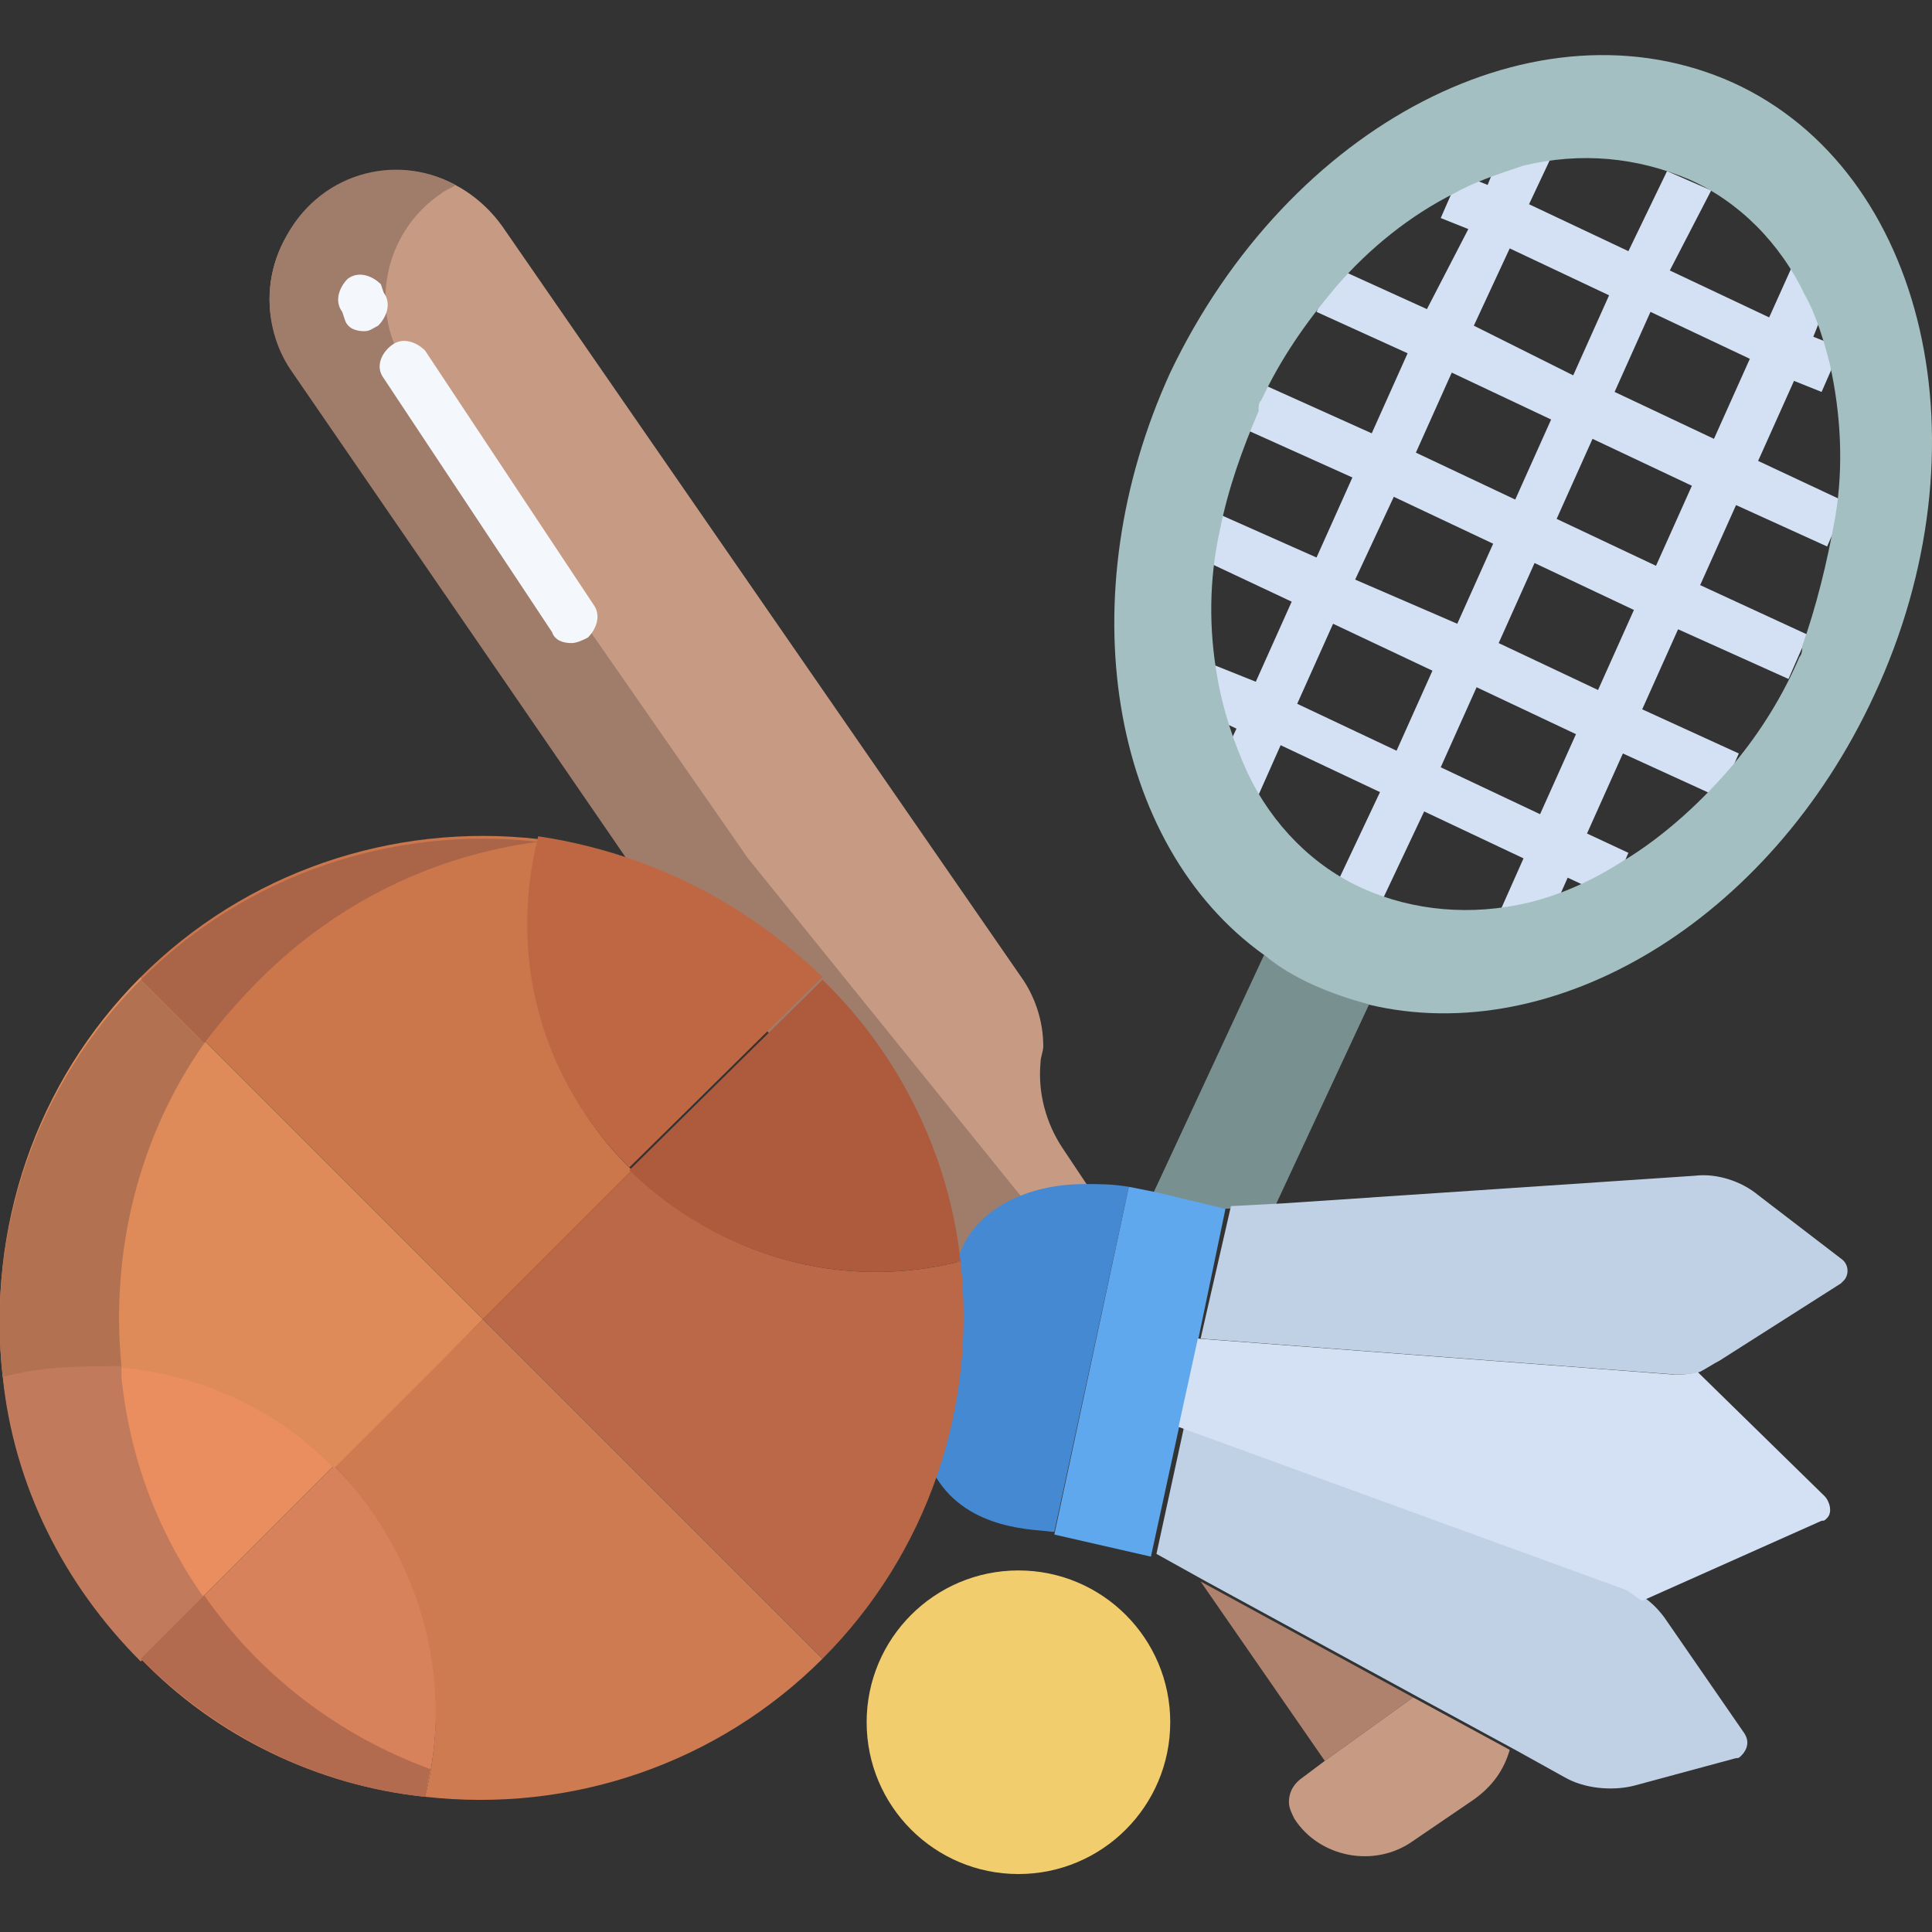
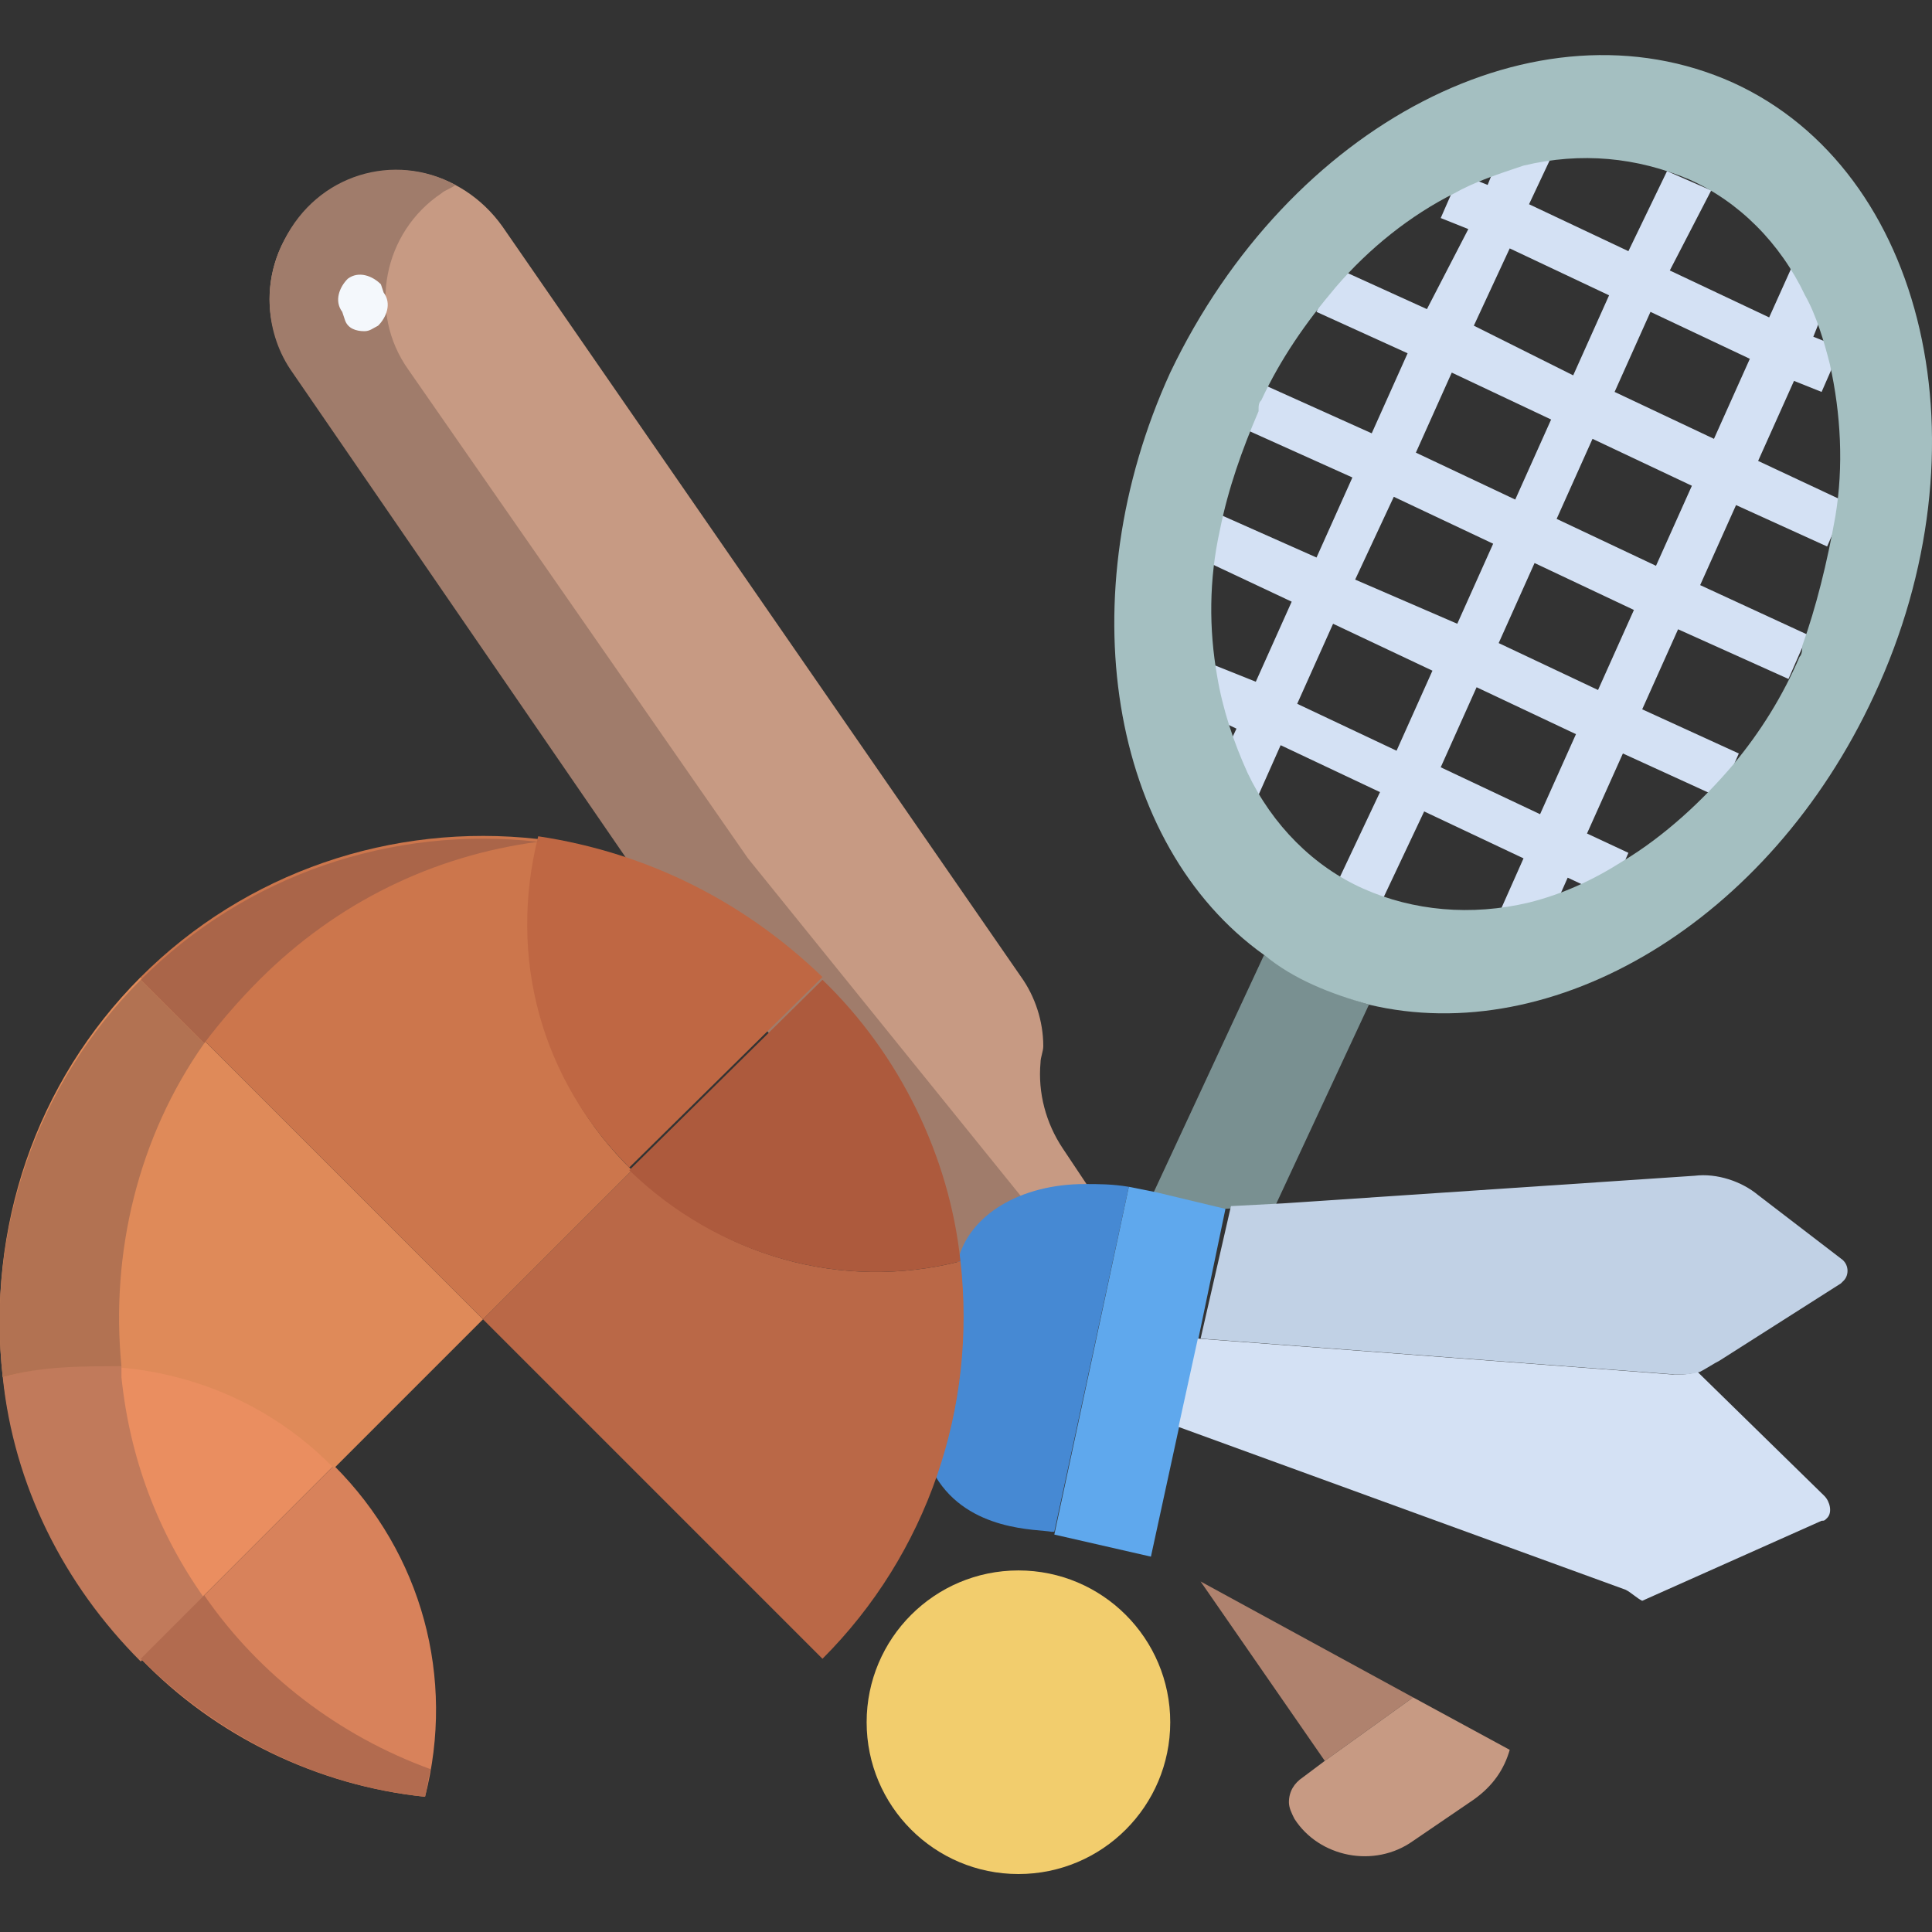
<svg xmlns="http://www.w3.org/2000/svg" version="1.1" id="Layer_1" x="0px" y="0px" width="70px" height="70px" viewBox="0 0 70 70" style="enable-background:new 0 0 70 70;" xml:space="preserve">
  <rect x="0" y="0" width="70" height="70" fill="#333333" stroke="none" />
  <style type="text/css">
	.st0{fill:#C79A83;}
	.st1{fill:#A07C6B;}
	.st2{fill:#F2CD6D;}
	.st3{fill:#AF826E;}
	.st4{fill:#799091;}
	.st5{fill:#4689D3;}
	.st6{fill:#5FA8ED;}
	.st7{fill:#C1D1E5;}
	.st8{fill:#D4E1F4;}
	.st9{fill:#EA8E60;}
	.st10{fill:#D8825B;}
	.st11{fill:#CE7B51;}
	.st12{fill:#DF8A59;}
	.st13{fill:#BA6847;}
	.st14{fill:#CC764C;}
	.st15{fill:#BF6743;}
	.st16{fill:#AD5A3D;}
	.st17{fill:#C17A5B;}
	.st18{fill:#AA6549;}
	.st19{fill:#B26B4F;}
	.st20{fill:#B27252;}
	.st21{fill:#F4F8FC;}
	.st22{fill:#A4BFC1;}
</style>
  <path class="st0" d="M38.5,41.6c-0.6-0.9-0.9-2-0.8-3.1c0-0.2,0.1-0.4,0.1-0.6c0-0.9-0.3-1.8-0.8-2.5L18.2,8.2  c-1.5-2.1-4.3-2.7-6.4-1.2s-2.7,4.3-1.2,6.4l12.3,17.9l12,14.6c0.4-1.7,2.3-2.8,4.6-2.8L38.5,41.6z" />
  <path class="st1" d="M27.1,31.1L14.8,13.4c-1.5-2.1-0.9-5,1.2-6.4l0,0c0.1-0.1,0.4-0.2,0.5-0.3c-2.2-1.2-5-0.4-6.2,2  c-0.8,1.5-0.7,3.4,0.3,4.8l12.3,17.9l12,14.6c0.3-1.1,1.1-1.9,2.3-2.4L27.1,31.1z" />
  <circle class="st2" cx="36.9" cy="62.4" r="5.5" />
  <path class="st3" d="M43.5,57.3l7.7,4.2L48,63.8L43.5,57.3z" />
  <path class="st0" d="M51.2,61.5l3.5,1.9c-0.2,0.7-0.6,1.3-1.3,1.8l-2.2,1.5c-1.4,1-3.4,0.6-4.3-0.8c-0.1-0.2-0.2-0.4-0.2-0.6  c0-0.4,0.2-0.7,0.5-0.9l0.8-0.6L51.2,61.5z" />
  <path class="st4" d="M49.6,36.4L49.6,36.4l-3.4,7.3l-1.9,0.1l-2.5-0.6l4-8.6C47,35.5,48.3,36,49.6,36.4L49.6,36.4z" />
  <path class="st5" d="M40.9,43l-2.7,12.5h-0.1c-0.5-0.1-3,0-4.2-2c0.9-2.5,1.2-5.2,0.8-7.8c0.4-1.7,2.3-2.8,4.6-2.8  C39.8,42.9,40.3,42.9,40.9,43L40.9,43z" />
  <path class="st6" d="M44.4,43.8l-1,4.8l-0.7,3.2l-1,4.6l-3.5-0.8L40.9,43l1,0.2L44.4,43.8z" />
-   <path class="st7" d="M63.2,62.8c0.2,0.3,0.1,0.6-0.1,0.8c-0.1,0.1-0.1,0.1-0.2,0.1l-3.7,1c-0.8,0.2-1.8,0.1-2.5-0.3l-1.8-1l-3.5-1.9  l-7.7-4.2l0,0l-1.8-1l1-4.6L59,57.6c0.6,0.2,1,0.6,1.3,1L63.2,62.8z" />
  <path class="st8" d="M66.1,54.2c0.2,0.2,0.3,0.6,0.1,0.8c-0.1,0.1-0.1,0.1-0.2,0.1L59.5,58c-0.2-0.1-0.4-0.3-0.6-0.4l-16.2-5.9  l0.7-3.2l17.2,1.3c0.4,0,0.6,0,0.9-0.1L66.1,54.2z" />
  <path class="st7" d="M66.7,45.6c0.3,0.2,0.3,0.6,0.1,0.8c-0.1,0.1-0.1,0.1-0.1,0.1l-4.4,2.8c-0.2,0.1-0.5,0.3-0.7,0.4  c-0.3,0.1-0.6,0.1-0.9,0.1l-17.2-1.3l1.1-4.8l1.9-0.1l14.9-1c0.8-0.1,1.7,0.2,2.3,0.7L66.7,45.6z" />
  <path class="st9" d="M12.1,53.1l-7,7c-2.8-2.8-4.6-6.4-5-10.3C4.4,48.7,9,50,12.1,53.1z" />
  <path class="st10" d="M12.1,53.1c3.2,3.2,4.4,7.7,3.3,12c-3.9-0.4-7.6-2.2-10.3-5L12.1,53.1z" />
-   <path class="st11" d="M17.5,47.8l12.3,12.3c-3.8,3.8-9.1,5.6-14.4,5c1.1-4.3-0.2-8.8-3.3-12L17.5,47.8z" />
  <path class="st12" d="M17.5,47.8l-5.4,5.4C9,50,4.4,48.8,0.1,49.9c-0.6-5.4,1.2-10.7,5-14.5L17.5,47.8z" />
  <path class="st13" d="M34.8,45.7c0.6,5.3-1.2,10.6-5,14.4L17.5,47.8l5.4-5.4C26,45.5,30.5,46.8,34.8,45.7L34.8,45.7z" />
  <path class="st14" d="M22.9,42.4l-5.4,5.4L5.1,35.4c3.8-3.8,9.1-5.6,14.4-5l0,0C18.5,34.7,19.7,39.3,22.9,42.4L22.9,42.4z" />
  <path class="st15" d="M29.8,35.4l-7,6.9c-3.2-3.2-4.4-7.6-3.3-12l0,0C23.5,30.9,27,32.7,29.8,35.4L29.8,35.4z" />
  <path class="st16" d="M34.8,45.7L34.8,45.7c-4.3,1.1-8.8-0.2-12-3.3l7-6.9C32.6,38.2,34.4,41.9,34.8,45.7z" />
  <path class="st17" d="M4.4,49.5c-1.4-0.1-2.9,0-4.3,0.4c0.4,3.9,2.2,7.5,5,10.3l2.3-2.3c-1.7-2.4-2.7-5.1-3-8  C4.4,49.7,4.4,49.6,4.4,49.5z" />
  <path class="st18" d="M19.5,30.5C19.5,30.4,19.6,30.4,19.5,30.5L19.5,30.5c-5.3-0.6-10.6,1.2-14.4,5l2.3,2.3c0.6-0.8,1.3-1.6,2-2.3  C12.2,32.7,15.7,31,19.5,30.5L19.5,30.5z" />
  <path class="st19" d="M7.4,57.8l-2.3,2.3c2.8,2.8,6.4,4.6,10.3,5c0.1-0.4,0.1-0.6,0.2-1C12.3,62.9,9.4,60.7,7.4,57.8L7.4,57.8z" />
  <path class="st20" d="M7.4,37.8l-2.3-2.3c-3.8,3.8-5.6,9.1-5,14.4c1.4-0.4,2.8-0.4,4.3-0.4C4,45.4,5,41.2,7.4,37.8L7.4,37.8z" />
  <path class="st8" d="M66.2,19.8l0.7-1.6l-3.2-1.5l1.3-2.9l1,0.4l0.7-1.6l-1-0.4l0.4-1l-1.1-1.7l-0.9,2l-3.6-1.7L62,6.9l-1.6-0.7  L59,9.1l-3.6-1.7l0.8-1.7h-1.9l-0.4,1l-1-0.4l-0.7,1.6l1,0.4l-1.5,2.9l-3.3-1.5l-0.7,1.6l3.3,1.5l-1.3,2.9l-4-1.8L45,15.5l4,1.8  l-1.3,2.9l-3.6-1.6l-0.7,1.6l3.4,1.6l-1.3,2.9L44,24.1l-0.7,1.6l1.5,0.7L44,28.1l1.6,0.7l0.8-1.8l3.6,1.7l-1.7,3.6l1.6,0.7l1.7-3.6  l3.6,1.7l-0.8,1.8l1.6,0.7l0.8-1.8l1.5,0.7l0.7-1.6l-1.5-0.7l1.3-2.9l3.5,1.6l0.7-1.6l-3.5-1.6l1.3-2.9l4,1.8l0.7-1.6l-3.9-1.8  l1.3-2.9L66.2,19.8z M63.4,13l-1.3,2.9l-3.6-1.7l1.3-2.9L63.4,13z M54.7,9l3.6,1.7l-1.3,2.9l-3.6-1.8L54.7,9z M52.6,13.5l3.6,1.7  l-1.3,2.9l-3.6-1.7L52.6,13.5z M50.5,18l3.6,1.7l-1.3,2.9L49.1,21L50.5,18z M47,25.5l1.3-2.9l3.6,1.7l-1.3,2.9L47,25.5z M55.8,29.5  l-3.6-1.7l1.3-2.9l3.6,1.7L55.8,29.5z M57.9,25l-3.6-1.7l1.3-2.9l3.6,1.7L57.9,25z M60,20.5l-3.6-1.7l1.3-2.9l3.6,1.7L60,20.5z" />
  <path class="st21" d="M13.2,12c-0.3,0-0.6-0.1-0.7-0.4l-0.1-0.3c-0.3-0.4-0.1-0.9,0.2-1.2c0.4-0.3,0.9-0.1,1.2,0.2l0,0l0.1,0.3  c0.3,0.4,0.1,0.9-0.2,1.2C13.5,11.9,13.4,12,13.2,12z" />
-   <path class="st21" d="M20.7,23.3c-0.3,0-0.6-0.1-0.7-0.4l-6.1-9.2c-0.3-0.4-0.1-0.9,0.3-1.2c0.4-0.3,0.9-0.1,1.2,0.2l6.1,9.2  c0.3,0.4,0.1,0.9-0.2,1.2C21.1,23.2,20.9,23.3,20.7,23.3L20.7,23.3z" />
  <path class="st22" d="M66.5,18.7c0.3-1.8,0.2-3.7-0.2-5.5c-0.2-0.8-0.5-1.8-0.9-2.5c-0.9-1.9-2.4-3.4-4.2-4.2l0,0  c-1.9-0.8-3.9-1-6-0.5c-0.9,0.3-1.8,0.6-2.5,1l0,0c-1.6,0.8-3.1,2-4.3,3.4c-1.1,1.3-2,2.6-2.7,4.1c-0.1,0.1-0.1,0.2-0.1,0.4  c-0.6,1.4-1.1,2.8-1.4,4.3c-0.4,1.8-0.4,3.6-0.1,5.3c0.2,1.2,0.6,2.4,1.1,3.5c0.9,1.9,2.4,3.4,4.2,4.2l0,0c1.8,0.8,3.9,1,6,0.5l0,0  c1.2-0.3,2.3-0.8,3.4-1.5l0,0c1.5-0.9,2.9-2.2,4-3.5c1-1.2,1.8-2.5,2.4-3.9c0.1-0.1,0.1-0.3,0.1-0.4C65.8,22,66.2,20.4,66.5,18.7  L66.5,18.7z M62.8,3c7,3.2,9.3,13.2,5.1,22.2C64.1,33.4,56.3,38,49.6,36.4l0,0c-1.4-0.4-2.7-0.9-3.8-1.8c-5.6-4-7.1-13-3.4-21.1  C46.7,4.5,55.7-0.2,62.8,3z" />
</svg>